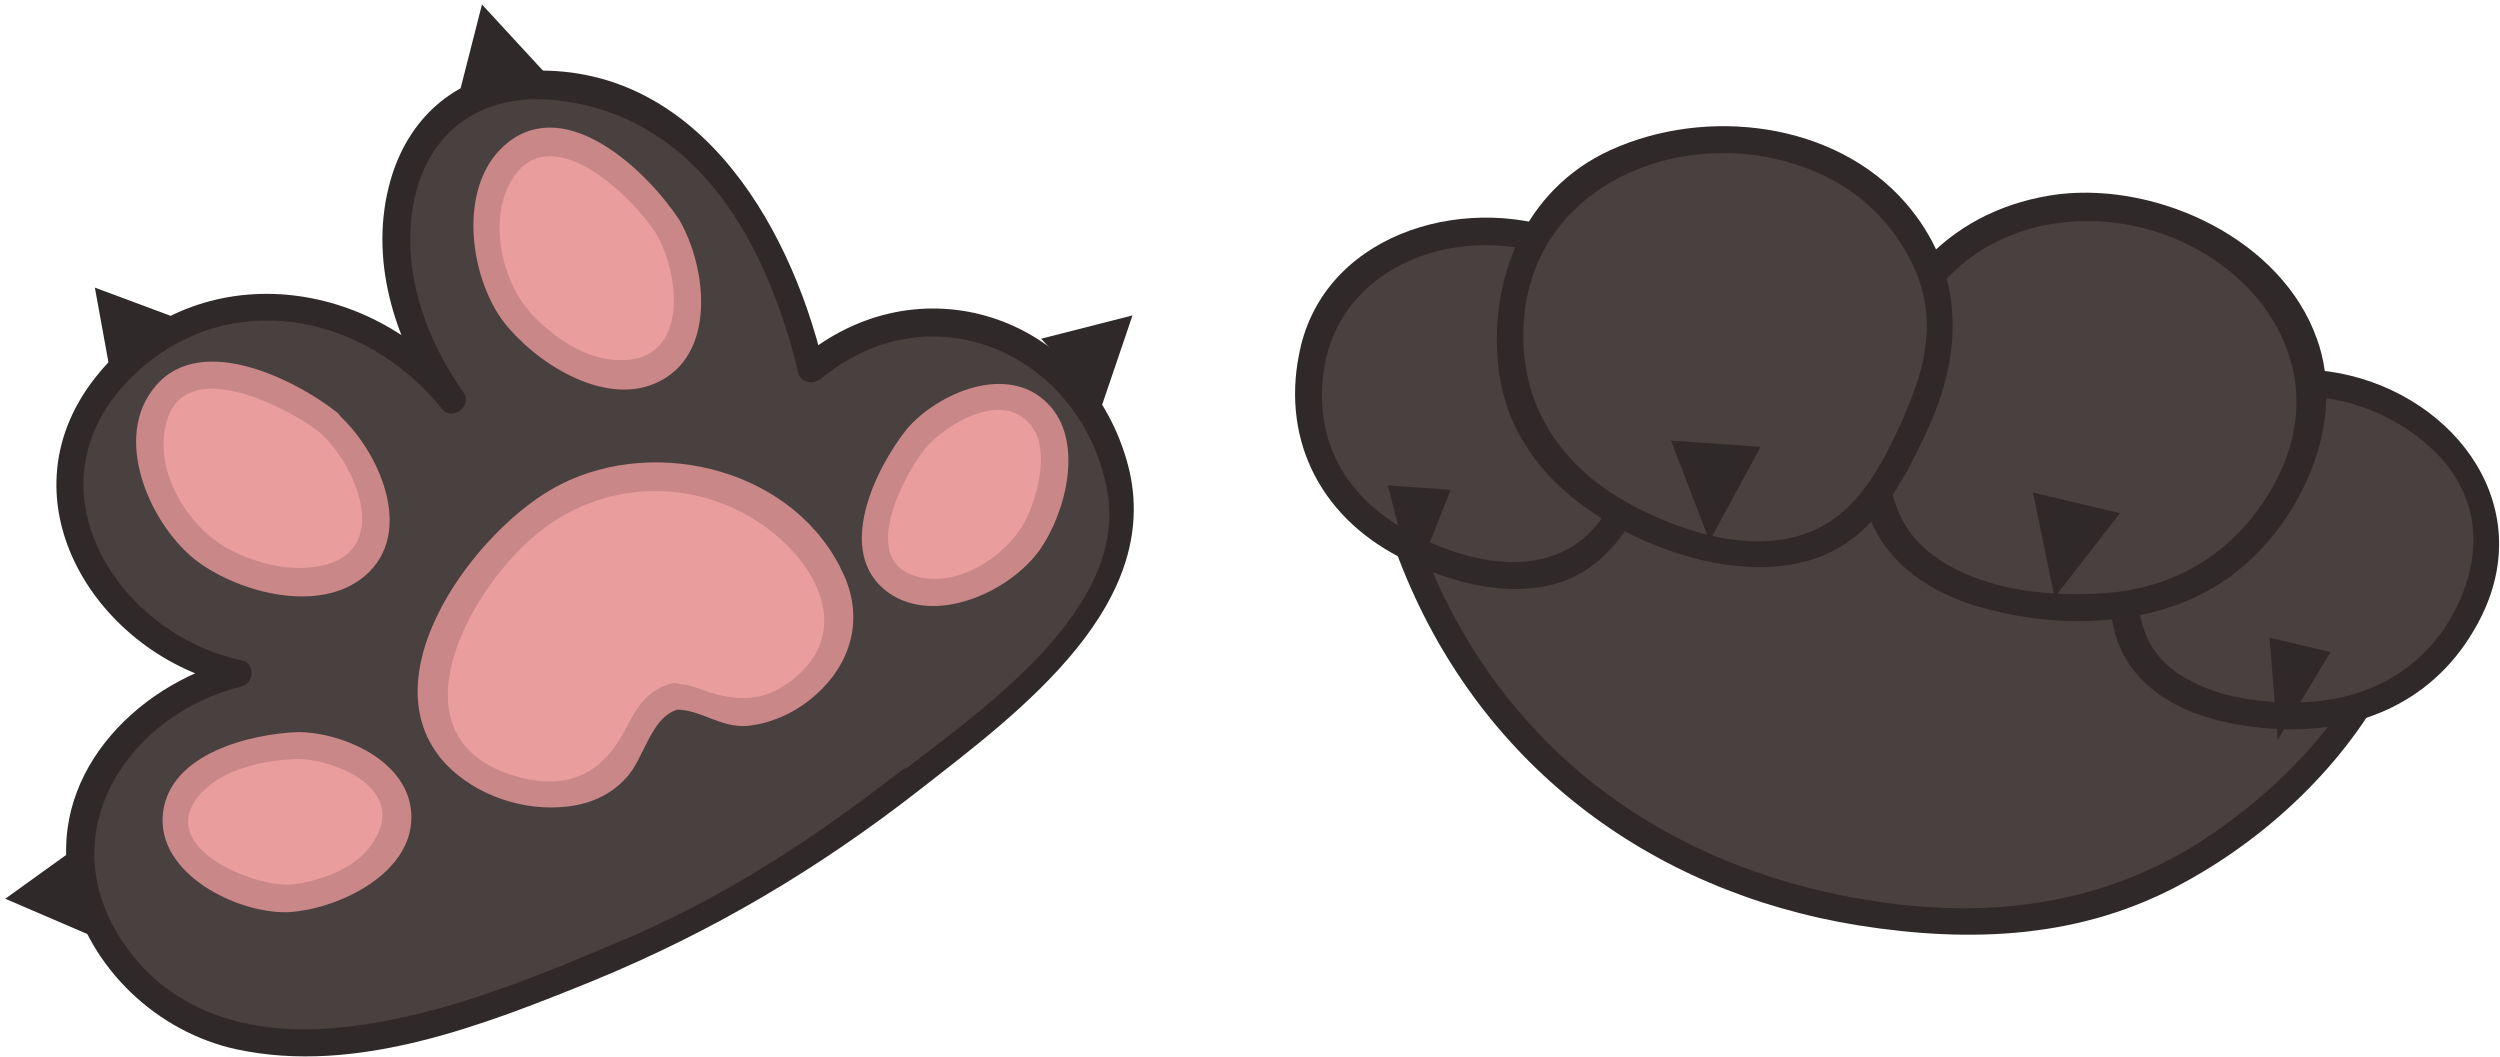
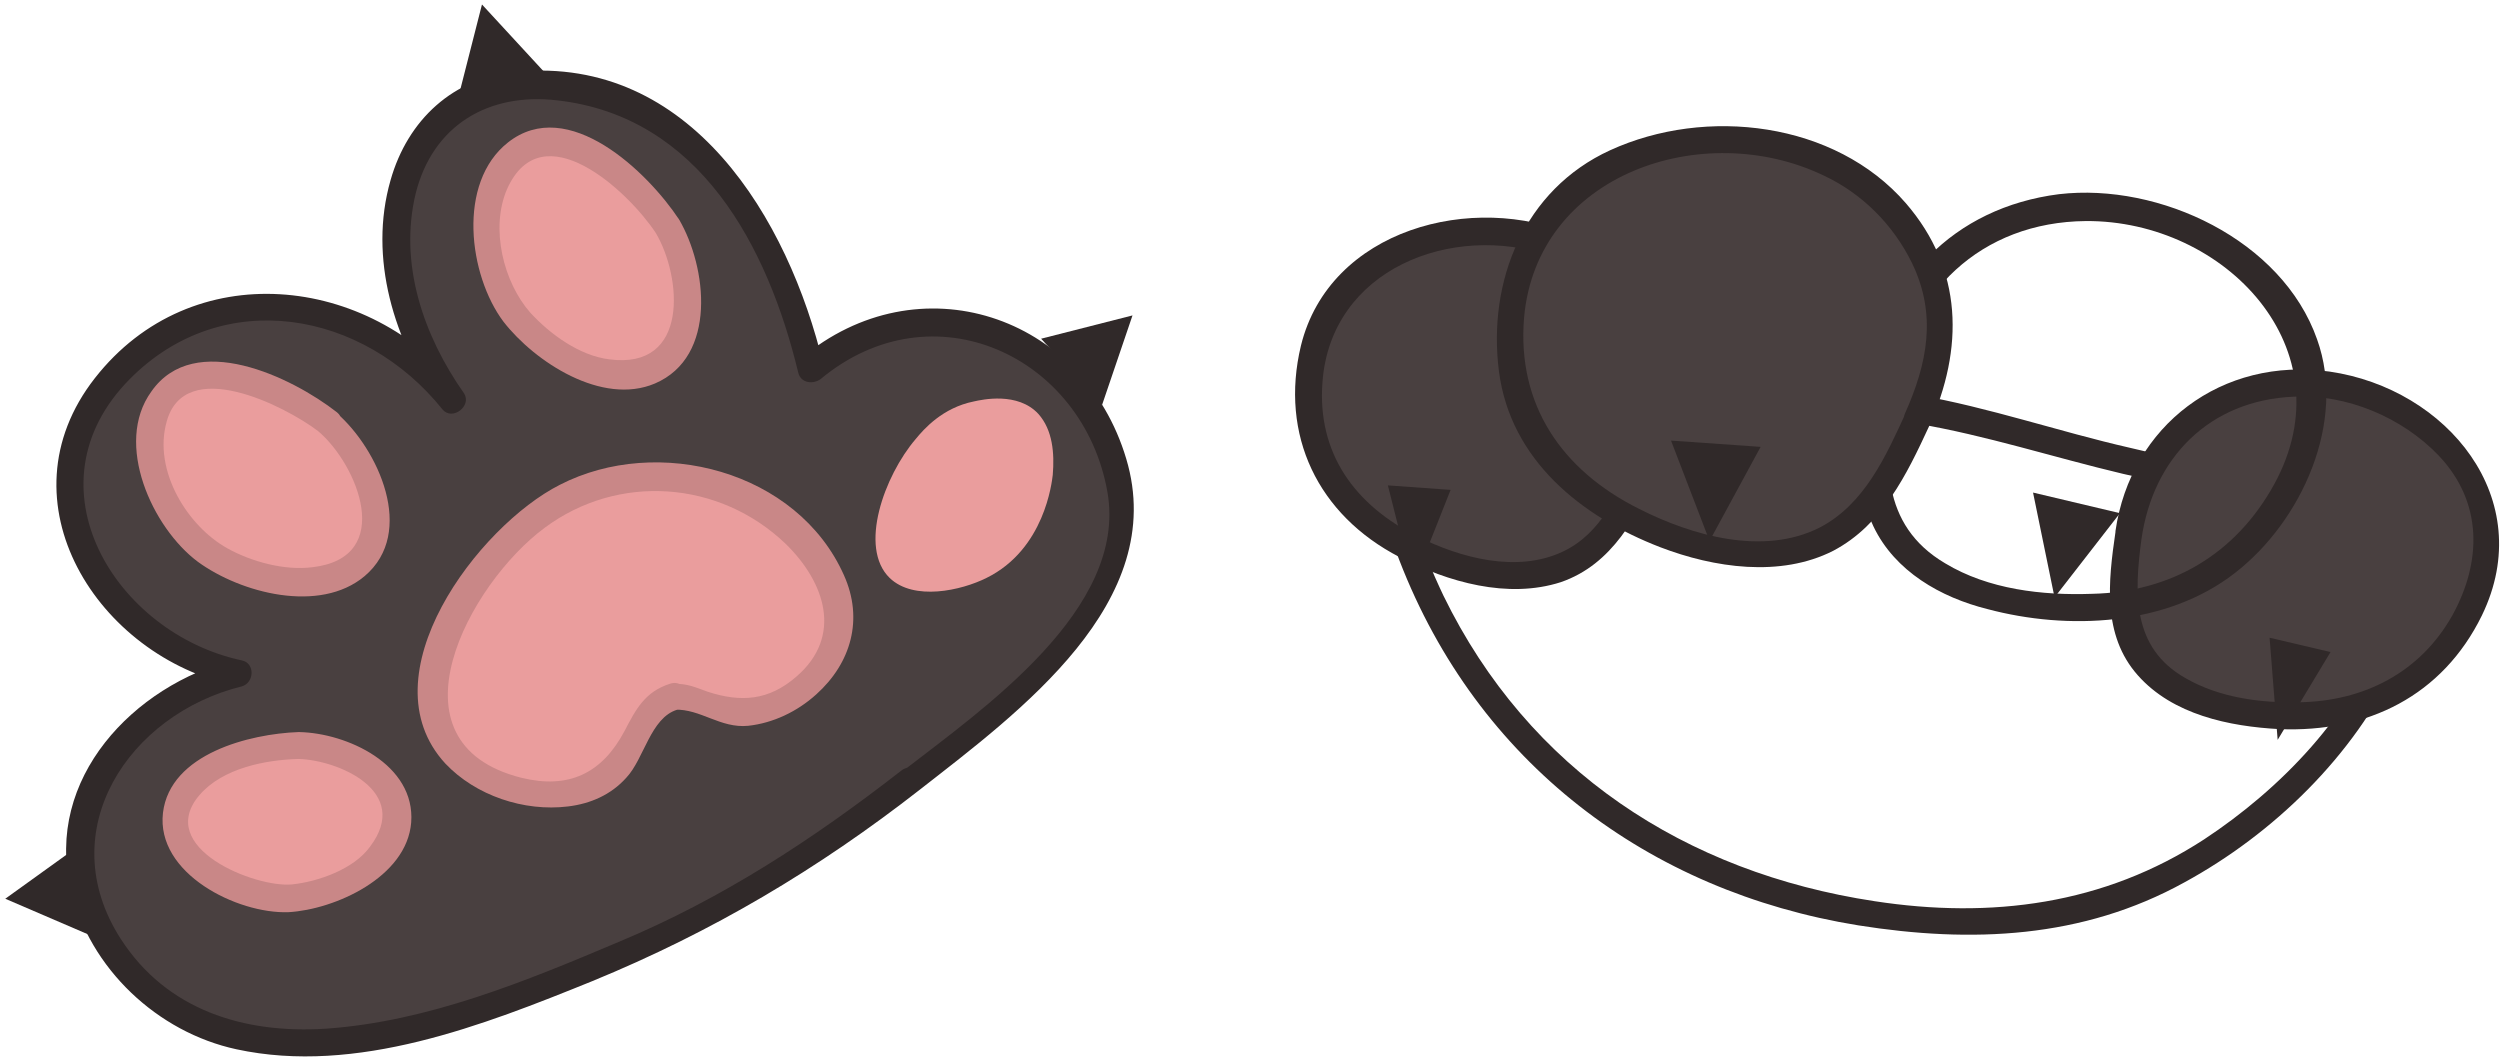
<svg xmlns="http://www.w3.org/2000/svg" width="279" height="118" viewBox="0 0 279 118" fill="none">
  <path d="M101.688 87C110.688 79.9 126.888 67.1 125.188 55.5C125.088 55.1 125.088 54.8 124.988 54.6C124.288 51.1 121.788 41.2 112.388 37.3C105.188 34.3 96.288 35.8 90.488 41.1C88.288 31.6 84.388 22.1 77.088 15.8C71.288 10.8 57.988 6.1 50.188 12.5C42.988 18.3 41.688 32.6 50.488 44.6C43.788 35.8 32.888 32.1 23.388 35.1C16.088 37.4 8.188 44.2 7.788 53.7C7.388 63.5 15.188 73 26.588 75.1C16.788 77.3 9.788 84.8 8.988 93.5C7.988 104 17.388 111.5 17.788 111.8C31.788 122.4 55.288 112.6 70.688 106.1C84.988 100 93.688 93.2 101.688 87Z" fill="#494040" />
  <path d="M102.688 88.1C113.688 79.5 130.488 67.2 125.688 51.2C120.888 35.1 102.488 29 89.388 40C90.188 40.2 91.088 40.4 91.888 40.7C87.988 24.4 77.088 6.2 57.688 8C50.588 8.6 45.488 13.4 43.588 20.1C41.088 28.8 43.988 38.1 49.088 45.3C49.888 44.7 50.688 44.1 51.488 43.5C41.188 30.6 21.388 28.4 10.588 42.2C-0.212 56 10.988 73.3 26.188 76.5C26.188 75.5 26.188 74.6 26.188 73.6C14.888 76.5 4.988 86.9 7.888 99.2C9.988 108.1 17.588 115.2 26.388 117.1C39.788 120 53.988 114.4 66.088 109.5C79.488 104 91.288 97 102.688 88.1C104.188 86.9 102.088 84.8 100.588 86C90.688 93.7 80.588 100.3 69.088 105.1C58.688 109.5 47.788 114 36.388 114.8C27.188 115.4 18.588 112.7 13.488 104.8C5.688 92.7 14.388 79.7 26.988 76.6C28.388 76.2 28.488 74 26.988 73.7C12.888 70.7 2.688 54.2 14.488 42.3C24.888 31.8 40.588 34.7 49.388 45.7C50.488 47 52.688 45.3 51.788 43.9C47.288 37.5 44.488 29.5 46.388 21.6C48.288 14 54.488 10.3 62.188 11.2C78.088 13 85.688 27.5 89.088 41.6C89.388 42.8 90.788 42.9 91.588 42.3C104.088 31.9 120.888 39.7 123.588 54.9C125.888 68 109.588 79.2 100.688 86.1C99.088 87.1 101.188 89.2 102.688 88.1Z" fill="#302929" />
  <path d="M116.188 37.8L126.388 35.2L122.988 45.2L116.188 37.8Z" fill="#302929" />
  <path d="M51.188 10.7L53.788 0.5L60.888 8.2L51.188 10.7Z" fill="#302929" />
-   <path d="M12.388 42L10.588 32.1L19.988 35.6L12.388 42Z" fill="#302929" />
  <path d="M9.888 104.3L0.588 100.3L8.788 94.4L9.888 104.3Z" fill="#302929" />
  <path d="M36.487 47.1C37.787 48.2 40.487 50.6 41.387 54.6C41.587 55.6 42.687 60.3 39.887 63C37.887 64.9 34.787 65.1 31.987 64.9C30.987 64.8 22.287 64 18.587 56.5C16.987 53.3 15.487 47.2 18.487 44C22.487 39.8 31.687 43 36.487 47.1Z" fill="#EA9D9D" />
  <path d="M35.487 48.1C39.888 51.8 44.188 62.2 34.888 63.3C31.788 63.7 28.087 62.7 25.387 61.2C20.887 58.7 17.087 52.5 18.587 47.1C20.587 39.6 31.788 45.3 35.487 48.1C36.987 49.3 39.087 47.2 37.587 46C32.587 42.1 21.688 36.8 16.887 43.7C12.688 49.5 16.988 58.9 22.087 62.7C26.887 66.2 35.688 68.5 40.688 64.3C46.487 59.4 42.188 50.1 37.587 46.1C36.087 44.8 33.987 46.9 35.487 48.1Z" fill="#C98787" />
  <path d="M102.188 49C103.088 47.9 105.188 45.5 108.688 44.8C109.588 44.6 113.588 43.7 115.888 46.2C117.488 48 117.688 50.6 117.488 53C117.388 53.8 116.588 61.3 110.088 64.5C107.288 65.9 101.988 67.1 99.288 64.5C95.788 61.1 98.688 53.1 102.188 49Z" fill="#EA9D9D" />
-   <path d="M103.288 50C105.688 47.2 112.288 43.3 115.288 47.8C117.088 50.5 115.788 55.5 114.388 58.2C112.288 62.1 106.788 65.7 102.188 64.3C95.888 62.5 100.788 53.1 103.288 50C104.488 48.5 102.388 46.4 101.188 47.9C97.688 52.3 93.088 61.7 99.088 66.1C104.388 69.9 112.788 66 116.088 61.3C118.988 57.1 120.988 49.2 116.988 45.1C112.488 40.4 104.588 43.9 101.188 47.9C99.888 49.4 101.988 51.5 103.288 50Z" fill="#C98787" />
  <path d="M33.288 83.2C34.688 83.2 37.888 83.2 40.688 85.4C41.388 86 44.688 88.4 44.288 91.8C43.988 94.2 42.088 96.1 40.088 97.4C39.388 97.9 33.188 102.1 26.588 99.3C23.688 98.1 19.388 94.8 19.588 91.1C19.988 86.2 27.788 83.2 33.288 83.2Z" fill="#EA9D9D" />
  <path d="M33.288 84.7C37.688 84.8 45.988 88.3 41.288 94.5C39.488 97 35.488 98.4 32.588 98.7C28.488 99.1 17.188 94.6 22.288 88.7C24.888 85.7 29.688 84.8 33.288 84.7C35.188 84.6 35.188 81.6 33.288 81.7C27.888 81.9 18.988 84.1 18.188 90.7C17.388 97.5 26.488 102 32.188 101.8C37.388 101.5 45.388 97.9 45.888 91.8C46.388 85.3 38.688 81.8 33.388 81.7C31.388 81.7 31.388 84.7 33.288 84.7Z" fill="#C98787" />
  <path d="M74.489 25.2C75.389 26.6 77.189 29.8 76.789 33.8C76.689 34.8 76.288 39.6 72.689 41.2C70.189 42.4 67.189 41.6 64.588 40.5C63.688 40.1 55.688 36.5 54.589 28.3C54.089 24.7 54.589 18.5 58.489 16.4C63.489 13.8 71.189 19.8 74.489 25.2Z" fill="#EA9D9D" />
  <path d="M73.188 26C76.088 30.9 76.988 41.3 67.988 40.1C64.688 39.7 61.388 37.3 59.188 34.9C56.188 31.5 54.688 25.5 56.588 21.1C60.488 12.4 70.088 21.3 73.188 26C74.288 27.6 76.888 26.1 75.788 24.5C72.288 19.2 63.388 10.6 56.688 15.9C50.988 20.4 52.288 30.7 56.188 35.9C59.688 40.4 67.188 45.3 73.088 42.8C80.088 39.8 78.888 29.8 75.788 24.5C74.788 22.8 72.188 24.3 73.188 26Z" fill="#C98787" />
  <path d="M75.287 77.7C77.787 77.2 78.588 79.3 81.888 79.6C86.588 79.9 92.287 76 93.588 71.2C95.487 64.1 87.388 56.9 80.787 54.3C72.188 51 64.287 54.8 62.587 55.8C57.087 58.9 52.987 64.1 50.288 69.8C48.587 73.4 47.188 77.8 49.188 81.9C52.188 87.9 61.888 90.4 66.987 87.3C71.487 84.6 71.088 78.5 75.287 77.7Z" fill="#EA9D9D" />
  <path d="M75.287 79.2C78.188 79.1 80.388 81.3 83.487 81C86.287 80.7 88.987 79.4 91.088 77.5C94.987 74 96.388 69.1 94.188 64.2C88.987 52.5 73.388 48.5 62.487 54.1C53.388 58.7 40.688 75.4 49.688 85.2C53.087 88.8 58.487 90.6 63.388 90C65.888 89.7 68.188 88.7 69.888 86.8C71.888 84.7 72.588 80.1 75.588 79.2C77.388 78.6 76.688 75.7 74.787 76.3C71.987 77.2 70.987 79.1 69.688 81.6C67.188 86.3 63.487 88.1 58.188 86.8C42.688 82.9 52.388 65.1 60.788 58.9C68.987 52.8 80.287 53.6 87.688 60.7C92.088 65 94.088 71 88.888 75.5C85.787 78.2 82.688 78.4 78.987 77.2C77.588 76.7 76.787 76.3 75.188 76.3C73.287 76.3 73.287 79.3 75.287 79.2Z" fill="#C98787" />
-   <path d="M237.286 51.47C262.486 57.37 265.786 56.77 267.586 60.27C272.586 69.97 257.086 92.67 236.586 100.17C224.786 104.57 214.086 102.87 207.786 101.87C201.686 100.87 185.486 98.07 172.286 84.97C158.086 70.77 150.686 47.87 156.886 42.37C159.386 40.17 162.286 42.37 174.186 44.17C191.286 46.57 193.986 43.17 210.486 45.17C217.886 45.97 216.186 46.47 237.286 51.47Z" fill="#494040" />
  <path d="M236.886 52.87C245.386 54.87 254.486 55.97 262.786 58.67C267.886 60.37 267.586 65.37 265.986 69.97C262.686 79.67 254.486 88.07 245.986 93.67C234.786 100.97 222.186 102.57 209.186 100.57C188.086 97.37 170.586 85.97 161.086 66.47C159.186 62.47 151.886 46.17 158.586 43.17C161.086 42.07 166.286 44.37 168.886 44.87C174.686 45.97 180.486 46.67 186.386 46.67C195.686 46.67 204.686 45.47 213.886 47.27C221.586 48.57 229.286 51.07 236.886 52.87C238.786 53.27 239.586 50.37 237.686 49.97C229.786 48.17 221.986 45.47 213.986 44.07C204.086 42.37 194.386 43.67 184.486 43.47C177.486 43.27 170.586 41.97 163.786 40.57C161.286 40.07 158.586 39.37 156.286 40.97C150.186 45.47 154.086 57.17 156.186 62.57C164.886 85.07 183.886 99.47 207.386 103.27C219.986 105.27 232.386 104.77 243.786 98.47C253.686 93.07 262.686 84.37 267.486 74.07C269.786 69.17 272.186 60.57 266.586 56.97C264.386 55.57 261.486 55.17 259.086 54.67C251.986 53.07 244.786 51.67 237.686 49.97C235.786 49.57 234.986 52.47 236.886 52.87Z" fill="#302929" />
  <path d="M183.787 51.67C185.587 47.87 187.187 43.77 185.187 38.37C184.587 36.77 182.087 29.87 173.387 26.97C166.387 24.67 158.187 25.87 153.287 29.17C148.387 32.47 146.387 37.27 146.087 42.17C145.887 45.67 145.487 53.27 153.887 58.97C154.687 59.57 162.887 64.87 170.987 63.97C178.587 63.07 181.187 57.27 183.787 51.67Z" fill="#494040" />
  <path d="M185.086 52.47C187.486 47.07 188.486 41.97 185.986 36.37C183.986 31.77 180.186 28.27 175.686 26.27C164.386 21.37 148.386 25.57 145.186 38.57C142.786 48.57 147.086 57.47 156.186 62.17C161.586 64.97 168.286 66.87 174.186 64.97C179.986 62.97 182.686 57.57 185.086 52.47C185.886 50.77 183.286 49.17 182.486 50.97C180.586 55.07 178.686 59.57 174.386 61.57C169.286 63.97 162.986 62.27 158.186 59.87C151.186 56.37 146.986 50.57 147.586 42.67C148.486 30.07 161.986 24.77 173.086 28.57C183.086 31.97 186.686 41.77 182.486 51.07C181.686 52.67 184.286 54.17 185.086 52.47Z" fill="#302929" />
  <path d="M237.587 59.77C238.187 55.67 238.987 51.37 243.587 47.57C244.987 46.47 250.987 41.57 260.087 42.97C267.387 44.07 273.787 48.97 276.287 53.97C278.787 59.07 277.787 64.17 275.387 68.57C273.687 71.77 269.887 78.47 259.487 79.67C258.487 79.77 248.487 80.77 241.887 76.17C235.887 72.07 236.687 65.77 237.587 59.77Z" fill="#494040" />
  <path d="M238.986 60.17C240.286 51.07 246.586 44.67 255.986 44.27C261.886 43.97 268.086 46.57 272.186 50.87C277.086 56.07 276.986 62.67 273.686 68.67C270.086 75.07 263.786 78.27 256.586 78.37C252.286 78.47 247.686 77.87 243.886 75.67C237.886 72.27 238.186 66.17 238.986 60.17C239.286 58.27 236.386 57.47 236.086 59.37C235.286 64.87 234.586 70.87 238.586 75.37C242.486 79.77 248.786 81.07 254.386 81.37C264.186 81.77 272.586 77.67 276.986 68.67C283.286 55.67 273.086 43.37 259.986 41.47C247.986 39.77 237.786 47.47 236.086 59.27C235.886 61.27 238.686 62.07 238.986 60.17Z" fill="#302929" />
-   <path d="M209.786 43.57C210.486 38.57 211.486 33.47 216.986 28.87C218.586 27.57 225.886 21.67 236.786 23.37C245.586 24.77 253.286 30.57 256.286 36.67C259.286 42.77 258.086 48.97 255.286 54.27C253.186 58.07 248.586 66.27 236.086 67.57C234.886 67.67 222.786 68.87 214.986 63.37C207.786 58.27 208.786 50.77 209.786 43.57Z" fill="#494040" />
  <path d="M211.287 43.97C212.887 32.67 221.087 24.77 232.787 24.67C248.287 24.57 262.087 38.97 253.787 54.07C249.487 61.87 242.287 66.07 233.487 66.27C227.887 66.47 221.887 65.77 217.087 62.87C209.787 58.57 210.287 51.17 211.287 43.97C211.587 42.07 208.687 41.27 208.387 43.17C207.687 48.37 206.787 53.87 209.087 58.77C211.487 63.77 216.587 66.67 221.787 67.97C230.787 70.37 241.787 69.87 249.387 63.97C256.887 58.17 261.887 47.07 258.587 37.87C254.687 26.77 240.987 20.37 229.787 21.67C217.987 23.17 210.087 31.47 208.387 42.97C208.087 44.97 210.987 45.87 211.287 43.97Z" fill="#302929" />
  <path d="M213.987 46.77C216.087 42.17 218.087 37.27 215.687 30.77C214.987 28.87 211.887 20.47 201.487 16.97C193.087 14.17 183.187 15.67 177.287 19.67C171.387 23.57 168.987 29.47 168.587 35.37C168.287 39.57 167.787 48.77 177.987 55.67C178.987 56.37 188.787 62.87 198.587 61.67C207.687 60.57 210.887 53.57 213.987 46.77Z" fill="#494040" />
  <path d="M215.286 47.57C219.186 38.87 219.086 30.07 212.686 22.67C204.786 13.57 190.386 11.87 179.686 16.77C170.086 21.17 165.986 31.37 167.286 41.47C168.586 51.37 176.486 57.67 185.286 61.07C191.286 63.37 198.686 64.47 204.586 61.47C210.086 58.57 212.786 52.97 215.286 47.57C216.086 45.87 213.486 44.27 212.686 46.07C210.486 50.87 208.086 56.27 203.086 58.87C196.786 62.07 188.786 59.77 182.886 56.77C174.286 52.47 169.286 45.17 170.086 35.47C171.486 19.37 190.086 13.17 203.486 19.57C207.786 21.57 211.286 25.07 213.386 29.37C216.186 35.17 215.086 40.57 212.586 46.17C211.886 47.77 214.486 49.37 215.286 47.57Z" fill="#302929" />
-   <path d="M236.587 57.27L229.287 66.67L226.887 54.97L236.587 57.27Z" fill="#302929" />
+   <path d="M236.587 57.27L229.287 66.67L226.887 54.97Z" fill="#302929" />
  <path d="M260.086 72.77L254.186 82.57L253.286 71.17L260.086 72.77Z" fill="#302929" />
  <path d="M196.486 49.87L190.786 60.37L186.486 49.17L196.486 49.87Z" fill="#302929" />
  <path d="M161.887 54.67L157.687 65.27L154.887 54.17L161.887 54.67Z" fill="#302929" />
</svg>